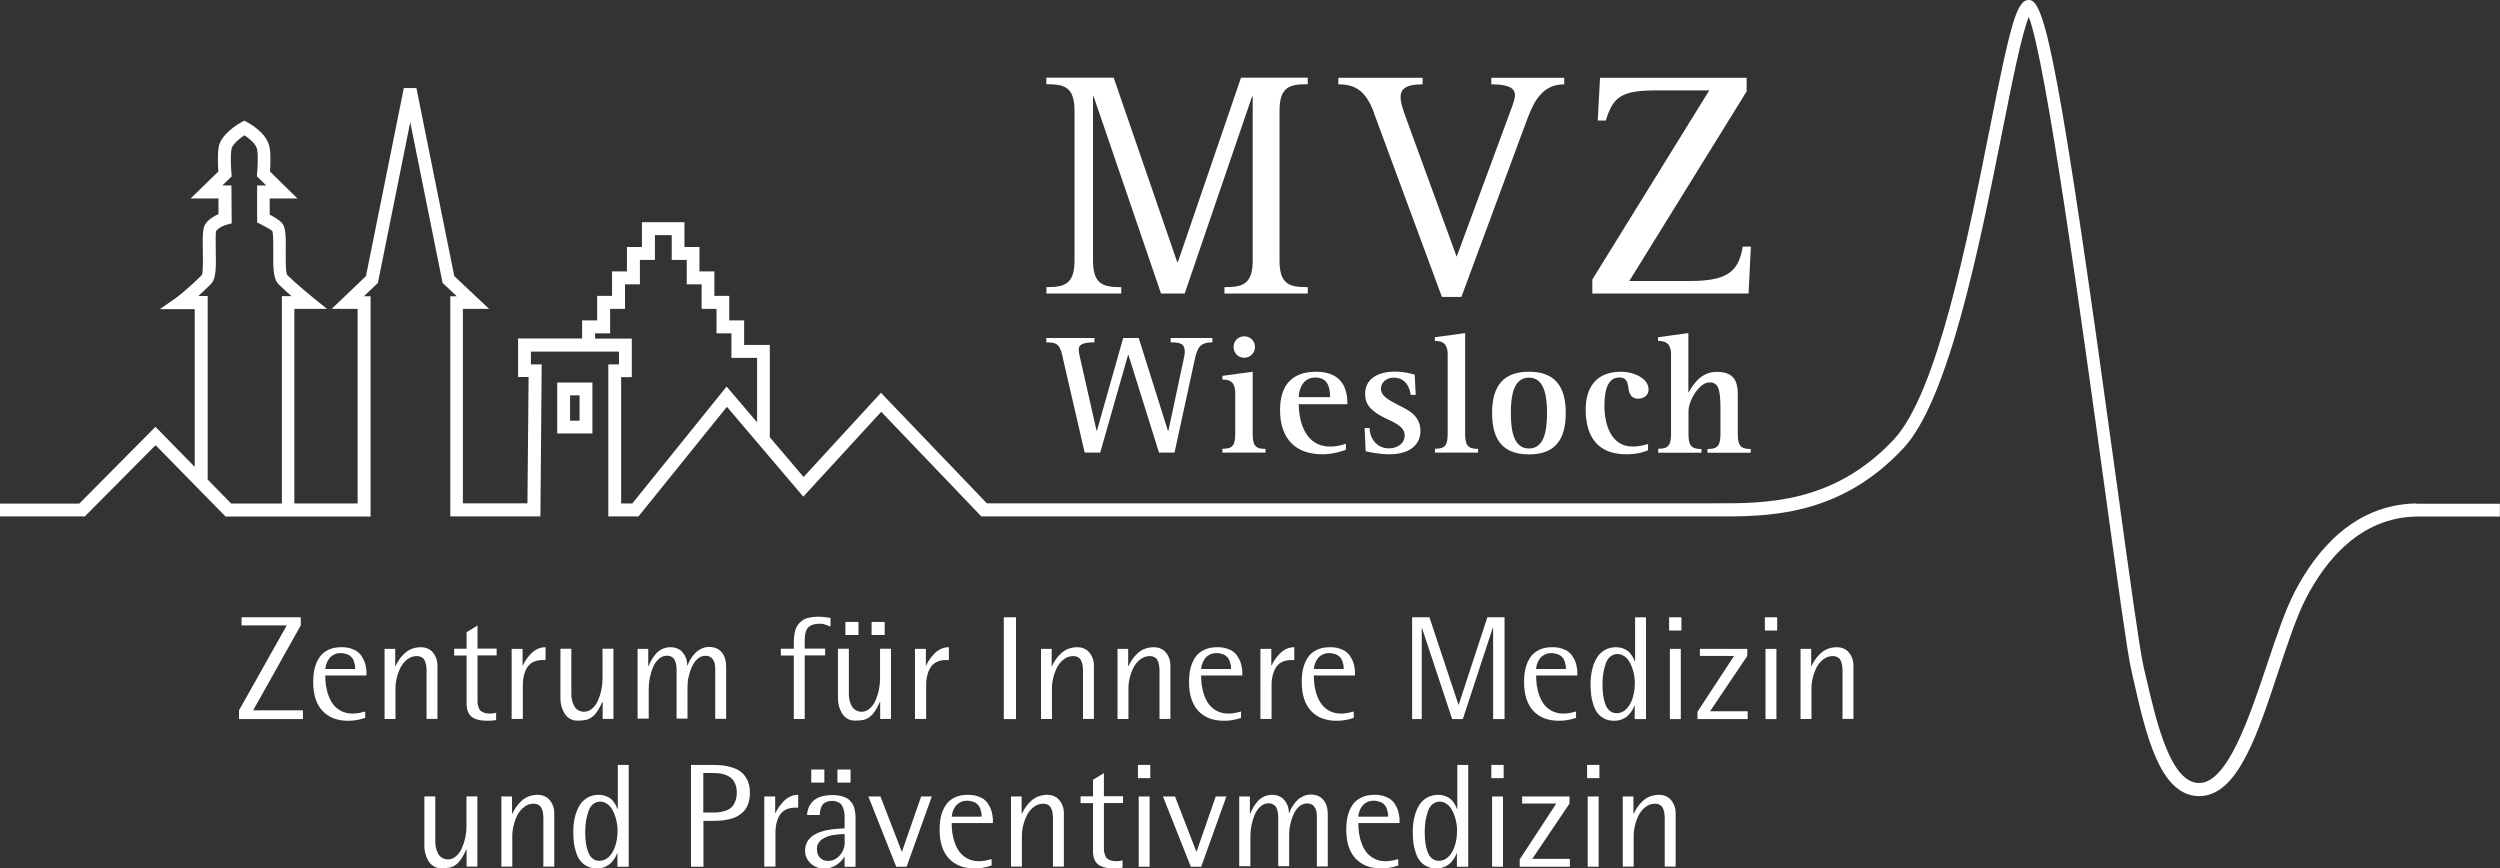
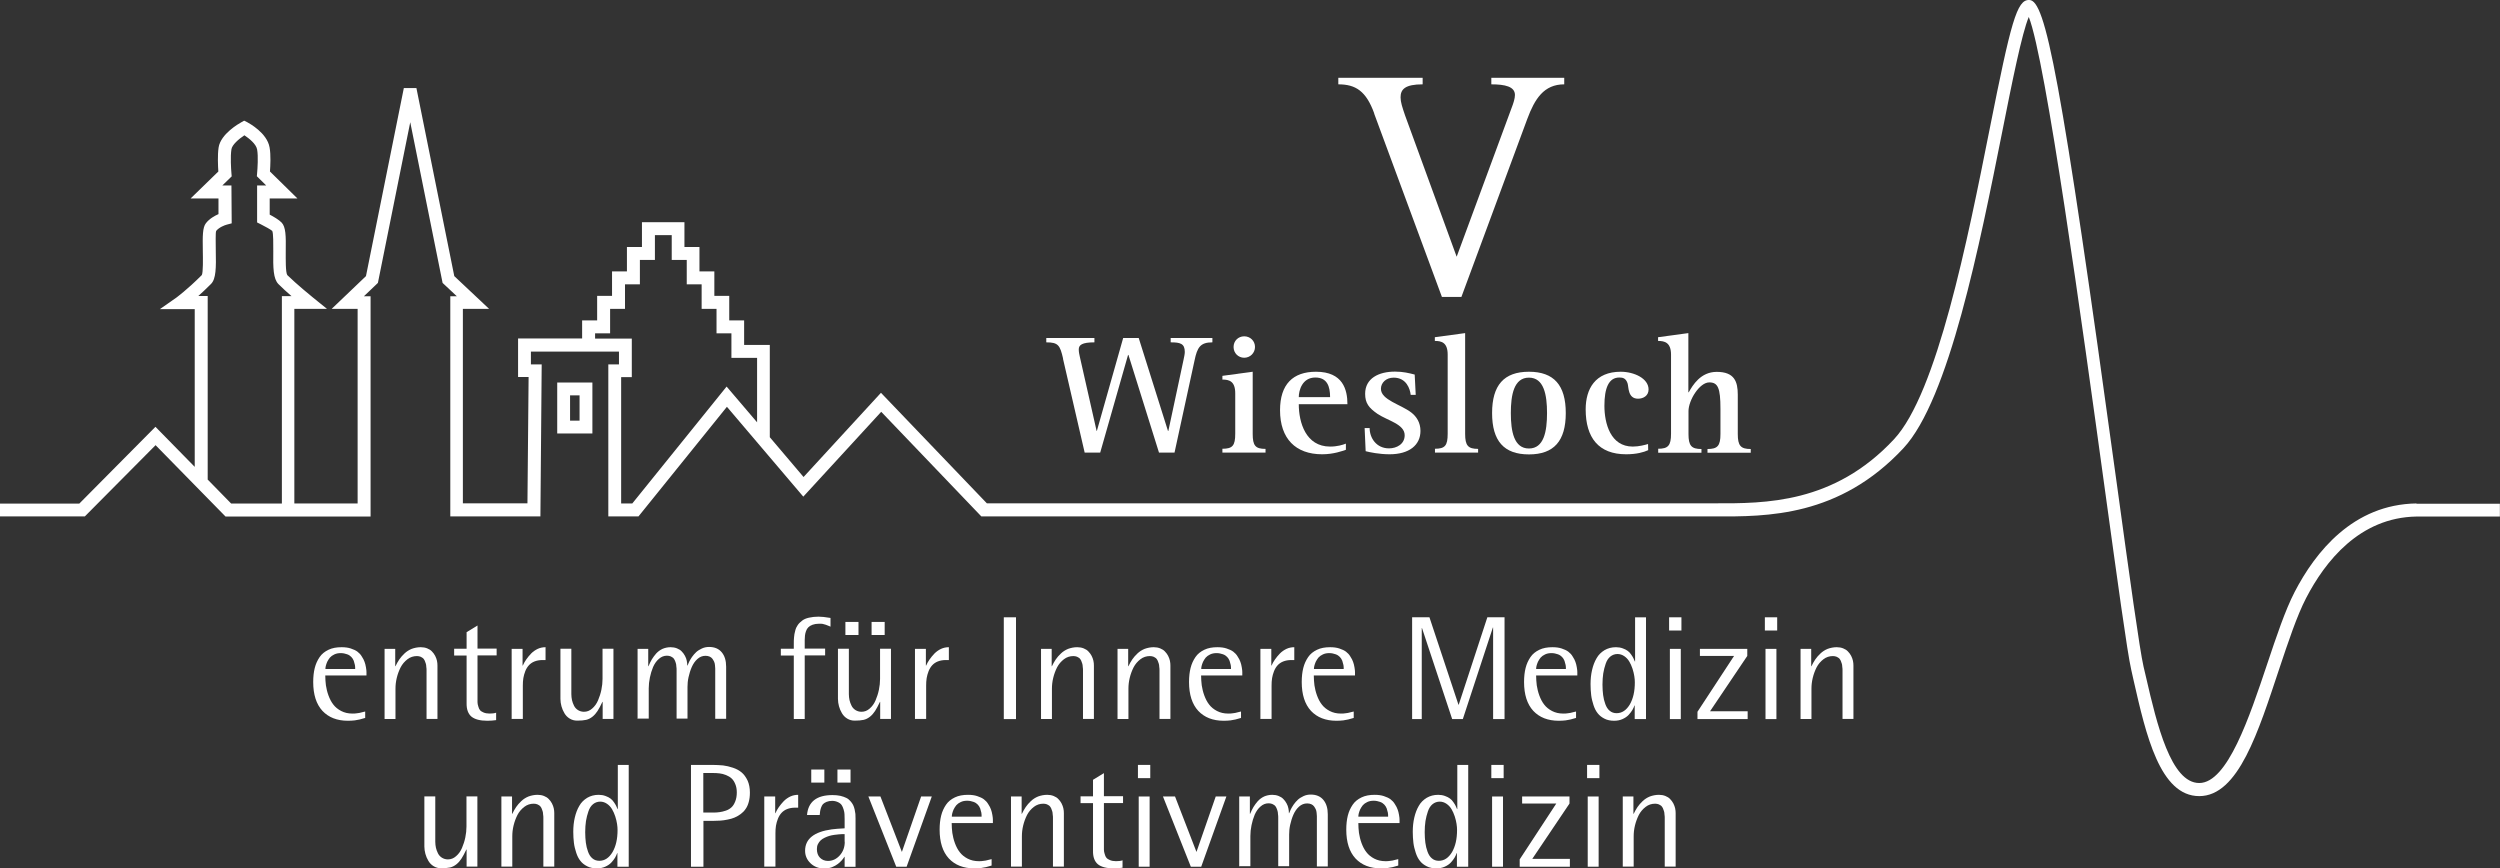
<svg xmlns="http://www.w3.org/2000/svg" id="Ebene_1" viewBox="0 0 194.76 67.65">
  <rect x="0" y="0" width="194.76" height="67.65" fill="#333333" stroke="none" />
  <defs>
    <style>      .st0 {        fill: #fff;      }      .st1 {        fill: #fff;      }      .st2 {        fill: #fff;      }    </style>
  </defs>
  <g>
-     <path class="st2" d="M81.51,22.37c1.36,0,2.2-.18,2.2-2.07v-11.67c0-1.89-.83-2.07-2.2-2.07v-.51h5.25l4.95,14.37h.05l4.92-14.37h5.2v.51c-1.39,0-2.2.18-2.2,2.07v11.67c0,1.89.81,2.07,2.2,2.07v.5h-6.49v-.5c1.36,0,2.2-.18,2.2-2.07V7.52h-.05l-5.25,15.35h-1.84l-5.25-15.35h-.05v12.78c0,1.89.83,2.07,2.2,2.07v.5h-5.83v-.5Z" />
    <path class="st2" d="M107.06,8.84c-.63-1.74-1.44-2.27-2.8-2.27v-.51h6.57v.51c-1.36,0-1.72.38-1.72,1.01,0,.38.13.76.35,1.41l4.02,11.01,4.29-11.62c.13-.33.25-.71.25-.98,0-.66-.78-.83-1.84-.83v-.51h5.68v.51c-1.59,0-2.3,1.14-2.88,2.7l-5.13,13.86h-1.52l-5.28-14.29Z" />
-     <path class="st2" d="M124.04,21.79l9.12-14.75h-4.02c-2.8,0-3.46.45-4.04,2.35h-.63l.18-3.33h11.42v1.06l-9.14,14.77h4.72c2.9,0,3.79-.71,4.12-2.68h.63l-.18,3.66h-12.17v-1.09Z" />
  </g>
  <g>
    <path class="st1" d="M43.41,33.77h2.74v-3.97h-2.74v3.97ZM44.41,30.8h.74v1.97h-.74v-1.97Z" />
    <path class="st1" d="M188.26,39.22c-4.95.07-7.89,3.79-9.5,6.9-.74,1.43-1.42,3.47-2.14,5.62-1.38,4.12-3.09,9.26-5.29,9.26s-3.3-4.56-4.14-8.22l-.2-.85c-.3-1.3-1.08-6.94-2.06-14.08C160.5,5.52,159.34.04,158.1,0c-.98-.06-1.44,1.73-3.09,10.01-1.73,8.7-4.11,20.62-7.46,24.21-4.69,5.03-10.05,5-13.96,4.99h-56.71s-8.25-8.61-8.25-8.61l-6.03,6.56-2.63-3.1v-7.19s-2,0-2,0v-1.91h-1.16v-1.91h-1.16v-1.91h-1.16v-1.9h-1.17v-1.93h-3.31v1.93h-1.17v1.9h-1.16v1.91h-1.16v1.91h-1.17v1.41h-4.99v3s.82,0,.82,0l-.09,9.84h-5.03v-15.15h2.04l-2.71-2.55-2.95-14.65h-.98l-2.95,14.65-2.67,2.55h2.02v15.16h-4.93v-15.16h2.54l-1.1-.89s-1.27-1.03-1.99-1.74c-.14-.22-.12-1.24-.12-1.85.02-1.23,0-1.9-.32-2.24-.21-.22-.64-.47-.93-.62v-1.26h2.16l-2.14-2.1c.03-.42.08-1.29-.03-1.88-.2-1.13-1.58-1.87-1.74-1.96l-.24-.12-.23.13c-.16.09-1.6.9-1.76,1.96-.09.59-.05,1.45-.02,1.87l-2.16,2.1h2.17v1.22c-.29.13-.7.35-.98.71-.26.34-.26.97-.24,2.15.01.63.03,1.69-.08,1.89-1.2,1.2-1.96,1.73-1.96,1.74l-1.3.91h2.71v12.29l-3.06-3.12-5.93,5.98H0v1h6.61l5.51-5.55,5.45,5.56h11.3v-17.16s-.52,0-.52,0l1.09-1.04,2.52-12.52,2.52,12.52,1.11,1.04h-.51v17.15s7.02,0,7.02,0l.1-11.84h-.84v-1h6.86v1h-.83s0,11.84,0,11.84h2.35l6.89-8.54,5.95,7,6.07-6.61,7.8,8.15h57.14c4.07.02,9.7.04,14.69-5.31,3.55-3.8,5.95-15.88,7.71-24.7.75-3.78,1.53-7.66,2.06-8.9,1.32,3.32,4.17,24.03,5.91,36.68.99,7.17,1.76,12.83,2.07,14.17l.19.85c.96,4.22,2.05,9,5.11,9s4.61-5.05,6.24-9.94c.71-2.12,1.37-4.11,2.08-5.48,1.48-2.86,4.17-6.29,8.61-6.36h6.49v-1h-6.5ZM16.18,37.37v-14.31h-.73c.28-.25.62-.57.99-.94.39-.39.4-1.25.37-2.62,0-.54-.03-1.36.03-1.51.22-.28.67-.45.83-.49l.38-.1-.02-2.95h-.71l.73-.71-.02-.24c-.03-.33-.09-1.32,0-1.87.05-.35.57-.8,1.01-1.09.36.24.91.67.99,1.1.1.54.03,1.52,0,1.85l-.02.24.73.72h-.71v2.88l.28.14c.35.17.8.43.9.52.09.19.08,1.02.08,1.58-.02,1.32,0,2.15.4,2.56.3.3.67.64,1.02.94h-.75v16.16h-3.95l-1.81-1.85ZM56.61,30.11l-7.35,9.11h-.87v-9.84s.83,0,.83,0v-3h-2.86v-.41h1.17v-1.91h1.16v-1.91h1.16v-1.9h1.17v-1.93h1.31v1.93h1.17v1.9h1.16v1.91h1.16v1.91h1.16v1.91h2v5.02s-2.37-2.78-2.37-2.78Z" />
  </g>
  <g>
    <path class="st0" d="M82.82,27.94c-.24-1.05-.38-1.27-1.31-1.27v-.34h3.75v.34c-.96,0-1.22.2-1.22.55,0,.19.04.39.08.56l1.31,5.79h.02l2.05-7.24h1.21l2.28,7.24h.03l1.18-5.53c.05-.24.1-.46.1-.62,0-.66-.36-.75-1.1-.75v-.34h3.25v.34c-.94,0-1.18.39-1.39,1.41l-1.56,7.18h-1.21l-2.38-7.61h-.03l-2.17,7.61h-1.21l-1.69-7.32Z" />
    <path class="st0" d="M95.23,34.96c.79,0,1-.24,1-1.17v-3.15c0-.95-.48-1.07-1-1.07v-.29l2.36-.32v4.84c0,.92.21,1.17,1,1.17v.29h-3.36v-.29ZM96.1,27.03c0-.47.36-.83.83-.83s.84.36.84.83-.38.84-.84.84-.83-.36-.83-.84Z" />
    <path class="st0" d="M104.85,35.04c-.26.09-.95.35-1.85.35-2.06,0-3.28-1.21-3.28-3.43,0-2.02,1-3,2.8-3,2.11,0,2.45,1.41,2.45,2.53h-3.79c0,1.41.54,3.3,2.44,3.3.55,0,.98-.13,1.23-.23v.48ZM103.62,30.94c0-.84-.23-1.53-1.15-1.53-1.02,0-1.29,1-1.29,1.53h2.44Z" />
    <path class="st0" d="M109.9,30.77c-.05-.47-.33-1.35-1.33-1.35-.58,0-.99.39-.99.87,0,.87,1.54,1.21,2.37,1.85.4.31.71.78.71,1.43,0,1.1-.87,1.82-2.41,1.82-.8,0-1.56-.16-1.86-.24l-.08-1.8h.39c0,.76.52,1.58,1.51,1.58.59,0,1.22-.33,1.22-1.02,0-.87-1.31-1.13-2.12-1.67-.66-.46-.96-.82-.96-1.56,0-1.21,1.06-1.73,2.33-1.73.64,0,1.1.12,1.53.23l.08,1.58h-.39Z" />
    <path class="st0" d="M111.78,34.96c.79,0,1-.24,1-1.17v-6.16c0-.95-.48-1.07-1-1.07v-.29l2.36-.32v7.85c0,.92.23,1.17,1.01,1.17v.29h-3.36v-.29Z" />
    <path class="st0" d="M116.24,32.18c0-2.17.92-3.22,2.87-3.22s2.87,1.05,2.87,3.22-.92,3.22-2.87,3.22-2.87-1.05-2.87-3.22ZM119.11,34.94c1.17,0,1.41-1.34,1.41-2.76s-.24-2.76-1.41-2.76-1.41,1.34-1.41,2.76.24,2.76,1.41,2.76Z" />
-     <path class="st0" d="M128.4,35.07c-.34.16-.91.32-1.72.32-2.14,0-3.15-1.29-3.15-3.5,0-1.59.74-2.93,2.73-2.93,1.04,0,2.17.52,2.17,1.38,0,.5-.42.72-.82.72-.82,0-.72-.94-.82-1.21-.14-.4-.38-.44-.64-.44-.83,0-1.16.83-1.16,2.2s.47,3.18,2.21,3.18c.48,0,.96-.13,1.19-.2v.48Z" />
+     <path class="st0" d="M128.4,35.07c-.34.16-.91.32-1.72.32-2.14,0-3.15-1.29-3.15-3.5,0-1.59.74-2.93,2.73-2.93,1.04,0,2.17.52,2.17,1.38,0,.5-.42.72-.82.72-.82,0-.72-.94-.82-1.21-.14-.4-.38-.44-.64-.44-.83,0-1.16.83-1.16,2.2s.47,3.18,2.21,3.18c.48,0,.96-.13,1.19-.2Z" />
    <path class="st0" d="M129.17,34.96c.78,0,1.01-.24,1.01-1.17v-6.16c0-.95-.5-1.07-1.01-1.07v-.29l2.36-.32v4.61h.03c.31-.55.92-1.59,2.18-1.59,1.38,0,1.64.76,1.64,1.78v3.06c0,.92.23,1.17,1.01,1.17v.29h-3.37v-.29c.78,0,1.01-.24,1.01-1.17v-1.97c0-1.62-.2-2.05-.87-2.05-.76,0-1.62,1.39-1.62,2.24v1.78c0,.92.23,1.17,1.01,1.17v.29h-3.37v-.29Z" />
  </g>
  <g>
-     <path class="st0" d="M18.62,56.02v-.68l3.72-6.62h-3.52v-.63h4.61v.63l-3.71,6.62h3.88v.68h-4.97Z" />
    <path class="st0" d="M28.45,55.44v.49c-.2.06-.35.1-.43.12-.09.02-.21.04-.38.07-.17.02-.35.03-.54.03-.84,0-1.5-.26-1.98-.77-.48-.52-.72-1.27-.72-2.25,0-.4.04-.77.12-1.09.08-.32.21-.6.38-.85.17-.25.4-.43.69-.57s.63-.2,1.02-.2c.27,0,.51.03.72.1.21.07.39.15.52.25s.25.22.34.38c.1.15.17.29.21.41.05.12.08.27.11.43s.04.29.04.36,0,.17,0,.27h-3.21c0,.26.02.52.05.77.04.25.1.52.2.79.1.27.22.51.38.71.15.2.36.37.61.5.25.13.54.2.87.2.12,0,.23,0,.33-.02.1-.01.18-.02.22-.03s.12-.03.24-.06c.12-.03.19-.05.21-.05ZM25.37,52.12h2.3c0-.11,0-.21-.02-.31s-.05-.21-.09-.33c-.05-.12-.11-.22-.19-.3-.08-.08-.18-.16-.33-.21s-.3-.09-.49-.09-.35.03-.5.1c-.15.07-.26.15-.35.25-.08.1-.15.21-.21.33-.05.12-.09.23-.11.32s-.03.17-.03.24Z" />
    <path class="st0" d="M29.96,56.02v-5.47h.83v1.35h.02c.09-.19.19-.37.3-.53s.24-.31.4-.46c.16-.15.34-.27.56-.36.22-.08.46-.13.71-.13.18,0,.35.03.5.09.15.06.28.14.37.24.1.1.18.21.25.34.07.13.11.26.14.38.03.13.04.26.04.38v4.16h-.85v-3.54c0-.11,0-.2,0-.26s0-.15-.02-.26c0-.11-.02-.2-.04-.26s-.05-.14-.08-.22c-.04-.08-.08-.14-.13-.19-.05-.04-.12-.08-.2-.12-.08-.03-.18-.05-.28-.05-.27,0-.52.08-.74.25s-.4.38-.53.63c-.13.26-.23.53-.3.82-.07.29-.1.57-.1.85v2.35h-.85Z" />
    <path class="st0" d="M38.65,55.53v.57c-.21.03-.43.05-.68.05-.57,0-.98-.11-1.24-.32-.26-.22-.39-.57-.38-1.06v-3.7h-.97v-.53h.97v-1.29l.85-.52v1.8h1.49v.53h-1.49v3.25c0,.16,0,.29,0,.39s.02.21.06.33c.03.13.08.23.14.3s.16.13.28.18c.12.05.28.08.46.08.21,0,.38-.02.52-.07Z" />
    <path class="st0" d="M39.86,56.02v-5.47h.85v1.3h.02c.07-.17.16-.32.27-.48.11-.15.23-.31.38-.46.15-.15.32-.27.51-.36.19-.09.4-.13.61-.13v1h-.24c-.23,0-.44.04-.62.11s-.33.18-.44.3-.21.28-.28.46c-.07.18-.12.36-.15.54-.03.19-.04.38-.04.59v2.59h-.85Z" />
    <path class="st0" d="M46.95,56.02v-1.34h-.02c-.14.3-.27.54-.38.71s-.24.32-.39.44c-.15.12-.32.21-.5.25s-.42.06-.69.06c-.22,0-.41-.05-.59-.16s-.31-.25-.41-.42c-.1-.17-.18-.35-.23-.54-.05-.19-.08-.38-.08-.57v-3.91h.85v3.54c0,.16.02.31.05.46s.09.29.16.44c.07.14.17.25.31.34.13.08.29.13.46.13.24,0,.45-.08.64-.25.19-.16.35-.38.46-.64s.2-.53.26-.82c.06-.29.09-.57.09-.85v-2.35h.85v5.47h-.83Z" />
    <path class="st0" d="M49.67,56.02v-5.47h.83v1.35h.02c.08-.2.17-.37.26-.53.09-.15.21-.31.34-.46.14-.15.3-.27.49-.36.19-.08.4-.13.63-.13.18,0,.35.03.5.09.15.06.28.14.37.24.1.1.18.21.25.34s.12.26.14.38c.03.13.04.26.04.38h.02c.04-.1.08-.2.13-.3s.12-.22.22-.37c.1-.14.21-.27.33-.38.12-.11.27-.2.44-.28s.36-.12.56-.12c.43,0,.76.14.99.42s.34.65.34,1.12v4.06h-.85v-3.68c0-.1,0-.18,0-.24s-.01-.15-.02-.26-.03-.2-.07-.28c-.03-.07-.08-.14-.13-.22-.05-.07-.13-.13-.22-.17s-.2-.06-.32-.06c-.23,0-.44.08-.63.25s-.33.38-.44.63-.19.52-.25.79c-.06.27-.08.52-.08.76v2.46h-.85v-3.54c0-.11,0-.2,0-.26,0-.06,0-.15-.02-.26,0-.11-.02-.2-.04-.26s-.04-.14-.08-.22c-.04-.08-.08-.15-.13-.19-.05-.04-.12-.08-.2-.12-.08-.03-.18-.05-.28-.05-.23,0-.44.08-.63.25-.19.16-.34.38-.45.63-.11.26-.19.53-.25.82-.06.29-.09.57-.09.85v2.35h-.85Z" />
    <path class="st0" d="M61.84,56.02v-4.95h-1.01v-.53h1.01v-.35c0-.21,0-.4.02-.55.01-.16.04-.32.09-.5.04-.18.11-.32.2-.45s.2-.23.34-.34.31-.18.53-.23c.22-.05.47-.08.75-.08.21,0,.52.03.93.1v.68s-.04-.02-.09-.04c-.05-.02-.08-.03-.1-.04s-.05-.02-.1-.04c-.05-.02-.08-.03-.11-.04-.03,0-.06-.02-.11-.03s-.09-.02-.12-.03c-.04,0-.08-.01-.13-.01s-.09,0-.14,0c-.19,0-.36.03-.5.08-.14.05-.25.12-.33.2-.08.08-.14.18-.18.3s-.07.23-.08.34-.02.22-.02.35v.67h1.59v.53h-1.59v4.95h-.85Z" />
    <path class="st0" d="M68.57,56.02v-1.34h-.02c-.14.3-.27.54-.38.71s-.24.32-.39.44c-.15.12-.32.21-.5.25s-.42.06-.69.06c-.22,0-.41-.05-.59-.16s-.31-.25-.41-.42c-.1-.17-.18-.35-.23-.54-.05-.19-.08-.38-.08-.57v-3.91h.85v3.54c0,.16.02.31.05.46s.09.29.16.44c.07.14.17.25.31.34.13.08.29.13.46.13.24,0,.45-.08.64-.25.19-.16.35-.38.46-.64s.2-.53.26-.82c.06-.29.09-.57.09-.85v-2.35h.85v5.47h-.83ZM65.86,49.47v-1.02h1.02v1.02h-1.02ZM67.9,49.47v-1.02h1.02v1.02h-1.02Z" />
    <path class="st0" d="M71.28,56.02v-5.47h.85v1.3h.02c.07-.17.16-.32.27-.48.11-.15.23-.31.38-.46.15-.15.32-.27.51-.36.19-.09.4-.13.61-.13v1h-.24c-.23,0-.44.04-.62.11s-.33.18-.44.3-.21.28-.28.46c-.07.18-.12.36-.15.54-.03.19-.04.38-.04.59v2.59h-.85Z" />
    <path class="st0" d="M78.2,56.02v-7.93h.95v7.93h-.95Z" />
    <path class="st0" d="M81.1,56.02v-5.47h.83v1.35h.02c.09-.19.19-.37.3-.53s.24-.31.4-.46c.16-.15.34-.27.56-.36.22-.08.46-.13.71-.13.18,0,.35.03.5.09.15.06.28.14.37.24.1.1.18.21.25.34.07.13.11.26.14.38.03.13.04.26.04.38v4.16h-.85v-3.54c0-.11,0-.2,0-.26s0-.15-.02-.26c0-.11-.02-.2-.04-.26s-.05-.14-.08-.22c-.04-.08-.08-.14-.13-.19-.05-.04-.12-.08-.2-.12-.08-.03-.18-.05-.28-.05-.27,0-.52.08-.74.25s-.4.38-.53.63c-.13.26-.23.53-.3.82-.07.29-.1.57-.1.85v2.35h-.85Z" />
    <path class="st0" d="M87.06,56.02v-5.47h.83v1.35h.02c.09-.19.19-.37.3-.53s.24-.31.4-.46c.16-.15.34-.27.56-.36.22-.08.46-.13.71-.13.18,0,.35.03.5.09.15.06.28.14.37.24.1.1.18.21.25.34.07.13.11.26.14.38.03.13.04.26.04.38v4.16h-.85v-3.54c0-.11,0-.2,0-.26s0-.15-.02-.26c0-.11-.02-.2-.04-.26s-.05-.14-.08-.22c-.04-.08-.08-.14-.13-.19-.05-.04-.12-.08-.2-.12-.08-.03-.18-.05-.28-.05-.27,0-.52.08-.74.25s-.4.38-.53.63c-.13.26-.23.53-.3.82-.07.29-.1.57-.1.85v2.35h-.85Z" />
    <path class="st0" d="M96.68,55.44v.49c-.2.06-.35.1-.43.12-.09.02-.21.04-.38.07-.17.02-.35.03-.54.03-.84,0-1.5-.26-1.98-.77-.48-.52-.72-1.27-.72-2.25,0-.4.04-.77.12-1.09.08-.32.21-.6.38-.85.17-.25.4-.43.69-.57s.63-.2,1.02-.2c.27,0,.51.03.72.1.21.07.39.15.52.25s.25.22.34.38c.1.15.17.29.21.41.05.12.08.27.11.43s.04.29.04.36,0,.17,0,.27h-3.21c0,.26.02.52.05.77.04.25.1.52.2.79.1.27.22.51.38.71.15.2.36.37.61.5.25.13.54.2.87.2.12,0,.23,0,.33-.02.1-.01.18-.02.22-.03s.12-.03.24-.06c.12-.03.19-.05.21-.05ZM93.6,52.12h2.3c0-.11,0-.21-.02-.31s-.05-.21-.09-.33c-.05-.12-.11-.22-.19-.3-.08-.08-.18-.16-.33-.21s-.3-.09-.49-.09-.35.03-.5.1c-.15.07-.26.15-.35.25-.08.1-.15.21-.21.33-.05.12-.09.23-.11.32s-.03.17-.03.24Z" />
    <path class="st0" d="M98.19,56.02v-5.47h.85v1.3h.02c.07-.17.16-.32.27-.48.11-.15.23-.31.38-.46.15-.15.32-.27.51-.36.19-.09.4-.13.61-.13v1h-.24c-.23,0-.44.04-.62.11s-.33.18-.44.3-.21.28-.28.46c-.07.18-.12.36-.15.54-.03.19-.04.38-.04.59v2.59h-.85Z" />
    <path class="st0" d="M105.46,55.44v.49c-.2.06-.35.1-.43.12-.09.02-.21.04-.38.07-.17.02-.35.03-.54.03-.84,0-1.5-.26-1.98-.77-.48-.52-.72-1.27-.72-2.25,0-.4.04-.77.12-1.09.08-.32.21-.6.38-.85.17-.25.4-.43.69-.57s.63-.2,1.02-.2c.27,0,.51.03.72.1.21.07.39.15.52.25s.25.22.34.38c.1.15.17.29.21.41.05.12.08.27.11.43s.04.29.04.36,0,.17,0,.27h-3.21c0,.26.02.52.05.77.04.25.1.52.2.79.1.27.22.51.38.71.15.2.36.37.61.5.25.13.54.2.87.2.12,0,.23,0,.33-.02.1-.01.18-.02.22-.03s.12-.03.24-.06c.12-.03.19-.05.21-.05ZM102.38,52.12h2.3c0-.11,0-.21-.02-.31s-.05-.21-.09-.33c-.05-.12-.11-.22-.19-.3-.08-.08-.18-.16-.33-.21s-.3-.09-.49-.09-.35.03-.5.1c-.15.07-.26.15-.35.25-.08.1-.15.21-.21.33-.05.12-.09.23-.11.32s-.03.17-.03.24Z" />
    <path class="st0" d="M110.01,56.02v-7.93h1.35l2.26,6.81h.02l2.23-6.81h1.34v7.93h-.89v-7.13h-.02l-2.34,7.13h-.83l-2.35-7.09h-.02v7.09h-.76Z" />
    <path class="st0" d="M122.78,55.44v.49c-.2.06-.35.1-.43.12-.09.02-.21.04-.38.07-.17.02-.35.03-.54.03-.84,0-1.5-.26-1.98-.77-.48-.52-.72-1.27-.72-2.25,0-.4.04-.77.12-1.09.08-.32.21-.6.38-.85.17-.25.4-.43.69-.57s.63-.2,1.02-.2c.27,0,.51.03.72.1.21.07.39.15.52.25s.25.22.34.38c.1.15.17.29.21.41.05.12.08.27.11.43s.04.29.04.36,0,.17,0,.27h-3.21c0,.26.02.52.05.77.04.25.1.52.2.79.1.27.22.51.38.71.15.2.36.37.61.5.25.13.54.2.87.2.12,0,.23,0,.33-.02.1-.01.18-.02.22-.03s.12-.03.24-.06c.12-.03.19-.05.21-.05ZM119.69,52.12h2.3c0-.11,0-.21-.02-.31s-.05-.21-.09-.33c-.05-.12-.11-.22-.19-.3-.08-.08-.18-.16-.33-.21s-.3-.09-.49-.09-.35.03-.5.1c-.15.07-.26.15-.35.25-.08.1-.15.21-.21.33-.05.12-.09.23-.11.32s-.03.17-.03.24Z" />
    <path class="st0" d="M127.35,56.02v-1.06h-.02c-.03.11-.09.22-.16.35-.07.12-.17.25-.29.38-.12.13-.28.24-.48.33s-.42.13-.65.13c-.28,0-.54-.05-.75-.16-.22-.11-.4-.25-.53-.42-.14-.17-.25-.39-.33-.64s-.15-.51-.18-.77c-.03-.26-.05-.55-.05-.86,0-.4.04-.77.12-1.11.08-.34.19-.64.35-.91.15-.27.36-.47.62-.63.26-.15.55-.23.89-.23.19,0,.37.03.53.09s.29.12.39.2c.1.07.19.17.27.29.08.12.14.21.17.28.03.07.07.15.11.25h.02v-3.44h.85v7.93h-.85ZM124.84,53.35c0,.29.02.56.05.8.03.24.09.48.17.7.08.22.19.4.34.52.15.13.33.19.54.19.42,0,.76-.23,1.03-.68.26-.45.39-1.02.39-1.72,0-.14-.01-.3-.04-.48s-.07-.37-.14-.58-.15-.39-.25-.56c-.1-.17-.23-.31-.39-.42s-.34-.17-.53-.17c-.21,0-.4.07-.56.2s-.28.32-.36.56c-.08.24-.15.49-.19.75-.04.27-.06.56-.06.86Z" />
    <path class="st0" d="M130.03,49.12v-1.03h.96v1.03h-.96ZM130.09,56.02v-5.47h.85v5.47h-.85Z" />
    <path class="st0" d="M132.24,56.02v-.57l2.85-4.35h-2.66v-.55h3.69v.55l-2.9,4.31h2.93v.61h-3.93Z" />
    <path class="st0" d="M137.49,49.12v-1.03h.96v1.03h-.96ZM137.54,56.02v-5.47h.85v5.47h-.85Z" />
    <path class="st0" d="M140.27,56.02v-5.47h.83v1.35h.02c.09-.19.19-.37.3-.53s.24-.31.4-.46c.16-.15.34-.27.56-.36.22-.08.46-.13.71-.13.18,0,.35.03.5.09.15.06.28.14.37.24.1.1.18.21.25.34.07.13.11.26.14.38.03.13.04.26.04.38v4.16h-.85v-3.54c0-.11,0-.2,0-.26s0-.15-.02-.26c0-.11-.02-.2-.04-.26s-.05-.14-.08-.22c-.04-.08-.08-.14-.13-.19-.05-.04-.12-.08-.2-.12-.08-.03-.18-.05-.28-.05-.27,0-.52.08-.74.25s-.4.38-.53.63c-.13.26-.23.53-.3.82-.07.29-.1.57-.1.85v2.35h-.85Z" />
    <path class="st0" d="M36.35,67.52v-1.34h-.02c-.14.3-.27.54-.38.71s-.24.32-.39.44c-.15.12-.32.21-.5.25s-.42.06-.69.06c-.22,0-.41-.05-.59-.16s-.31-.25-.41-.42c-.1-.17-.18-.35-.23-.54-.05-.19-.08-.38-.08-.57v-3.91h.85v3.54c0,.16.02.31.05.46s.09.29.16.44c.07.14.17.25.31.34.13.08.29.13.46.13.24,0,.45-.08.64-.25.19-.16.35-.38.46-.64s.2-.53.26-.82c.06-.29.09-.57.09-.85v-2.35h.85v5.47h-.83Z" />
    <path class="st0" d="M39.06,67.52v-5.47h.83v1.35h.02c.09-.19.19-.37.3-.53s.24-.31.4-.46c.16-.15.34-.27.56-.36.22-.08.46-.13.71-.13.18,0,.35.03.5.09.15.06.28.14.37.24.1.1.18.21.25.34.07.13.11.26.14.38.03.13.04.26.04.38v4.16h-.85v-3.54c0-.11,0-.2,0-.26s0-.15-.02-.26c0-.11-.02-.2-.04-.26s-.05-.14-.08-.22c-.04-.08-.08-.14-.13-.19-.05-.04-.12-.08-.2-.12-.08-.03-.18-.05-.28-.05-.27,0-.52.08-.74.25s-.4.38-.53.63c-.13.26-.23.53-.3.82-.07.29-.1.57-.1.85v2.35h-.85Z" />
    <path class="st0" d="M48.1,67.52v-1.06h-.02c-.03.11-.09.22-.16.35-.07.12-.17.25-.29.38-.12.13-.28.24-.48.33s-.42.13-.65.13c-.28,0-.54-.05-.75-.16-.22-.11-.4-.25-.53-.42-.14-.17-.25-.39-.33-.64s-.15-.51-.18-.77c-.03-.26-.05-.55-.05-.86,0-.4.04-.77.12-1.11.08-.34.19-.64.35-.91.15-.27.36-.47.62-.63.26-.15.55-.23.89-.23.19,0,.37.03.53.09s.29.12.39.2c.1.07.19.17.27.29.08.12.14.21.17.28.03.07.07.15.11.25h.02v-3.44h.85v7.93h-.85ZM45.59,64.85c0,.29.02.56.05.8.03.24.09.48.17.7.08.22.19.4.34.52.15.13.33.19.54.19.42,0,.76-.23,1.03-.68.26-.45.39-1.02.39-1.72,0-.14-.01-.3-.04-.48s-.07-.37-.14-.58-.15-.39-.25-.56c-.1-.17-.23-.31-.39-.42s-.34-.17-.53-.17c-.21,0-.4.07-.56.2s-.28.32-.36.56c-.08.24-.15.49-.19.75-.04.27-.06.56-.06.86Z" />
    <path class="st0" d="M53.83,67.52v-7.93h1.69c.29,0,.56.02.81.04.25.03.5.09.77.18s.49.21.68.37c.18.15.33.36.46.63.12.27.18.58.18.94,0,.27-.03.51-.09.73s-.14.4-.25.55c-.1.15-.23.28-.38.39s-.31.2-.47.27-.34.12-.55.16c-.2.04-.39.07-.57.08s-.37.02-.57.02h-.74v3.57h-.96ZM54.79,60.22v3.08h.72c.2,0,.38,0,.54-.03.16-.02.32-.06.5-.12.18-.06.32-.15.44-.26.12-.11.21-.26.29-.46.08-.2.12-.43.12-.7,0-.25-.04-.46-.12-.65-.08-.19-.17-.33-.29-.44-.12-.11-.26-.19-.43-.26-.17-.07-.34-.11-.5-.13s-.34-.03-.53-.03h-.72Z" />
    <path class="st0" d="M59.54,67.52v-5.47h.85v1.3h.02c.07-.17.16-.32.27-.48.11-.15.23-.31.38-.46.15-.15.32-.27.51-.36.19-.09.4-.13.61-.13v1h-.24c-.23,0-.44.04-.62.11s-.33.18-.44.3-.21.28-.28.46c-.07.18-.12.36-.15.54-.03.19-.04.38-.04.59v2.59h-.85Z" />
    <path class="st0" d="M65.8,67.52v-.77h-.02c-.05.09-.12.17-.19.26-.08.09-.18.18-.31.29-.13.1-.29.19-.47.26-.19.07-.39.1-.6.1-.43,0-.79-.14-1.07-.41s-.42-.6-.42-.97c0-.93.7-1.48,2.08-1.67.23-.03.57-.06,1-.08v-.72c0-.14,0-.27-.01-.38,0-.11-.03-.23-.07-.37s-.09-.25-.15-.34-.16-.17-.29-.23c-.13-.06-.28-.1-.45-.1s-.31.03-.44.08c-.12.05-.21.11-.28.18-.06.07-.11.16-.15.28s-.06.21-.07.28c0,.07-.02.16-.03.28h-.99c.09-1.03.75-1.55,1.99-1.55.22,0,.43.02.61.06s.33.1.46.16.23.15.32.25.16.2.21.3c.05.1.09.22.12.35.03.13.05.25.06.35,0,.1.01.22.01.35v3.77h-.85ZM63.2,60.97v-1.02h1.02v1.02h-1.02ZM65.8,65.58v-.6s-.06,0-.17,0c-.11,0-.21.01-.29.02s-.2.02-.35.04c-.15.02-.28.05-.38.08-.11.03-.23.08-.36.14-.13.06-.23.13-.32.21-.08.08-.15.17-.21.29-.06.12-.08.25-.08.39,0,.28.08.51.24.67s.37.25.62.25c.35,0,.66-.14.92-.43.26-.29.39-.64.39-1.06ZM65.24,60.97v-1.02h1.02v1.02h-1.02Z" />
    <path class="st0" d="M69.82,67.52l-2.17-5.47h.94l1.67,4.32,1.5-4.32h.83l-1.96,5.47h-.8Z" />
    <path class="st0" d="M77.25,66.94v.49c-.2.06-.35.1-.43.12-.09.02-.21.04-.38.07-.17.02-.35.03-.54.03-.84,0-1.5-.26-1.98-.77-.48-.52-.72-1.27-.72-2.25,0-.4.04-.77.12-1.09.08-.32.21-.6.38-.85.17-.25.4-.43.69-.57s.63-.2,1.02-.2c.27,0,.51.03.72.1.21.07.39.15.52.25s.25.22.34.38c.1.15.17.29.21.41.05.12.08.27.11.43s.04.29.04.36,0,.17,0,.27h-3.21c0,.26.02.52.05.77.04.25.1.52.2.79.1.27.22.51.38.71.15.2.36.37.61.5.25.13.54.2.87.2.12,0,.23,0,.33-.02.1-.01.18-.02.22-.03s.12-.03.24-.06c.12-.03.19-.05.21-.05ZM74.17,63.62h2.3c0-.11,0-.21-.02-.31s-.05-.21-.09-.33c-.05-.12-.11-.22-.19-.3-.08-.08-.18-.16-.33-.21s-.3-.09-.49-.09-.35.03-.5.1c-.15.07-.26.15-.35.25-.08.1-.15.21-.21.33-.05.12-.09.23-.11.32s-.03.17-.03.24Z" />
    <path class="st0" d="M78.76,67.52v-5.47h.83v1.35h.02c.09-.19.19-.37.3-.53s.24-.31.4-.46c.16-.15.34-.27.56-.36.22-.08.46-.13.71-.13.18,0,.35.03.5.09.15.06.28.14.37.24.1.1.18.21.25.34.07.13.11.26.14.38.03.13.04.26.04.38v4.16h-.85v-3.54c0-.11,0-.2,0-.26s0-.15-.02-.26c0-.11-.02-.2-.04-.26s-.05-.14-.08-.22c-.04-.08-.08-.14-.13-.19-.05-.04-.12-.08-.2-.12-.08-.03-.18-.05-.28-.05-.27,0-.52.08-.74.25s-.4.38-.53.63c-.13.26-.23.53-.3.82-.07.29-.1.57-.1.85v2.35h-.85Z" />
    <path class="st0" d="M87.45,67.03v.57c-.21.03-.43.05-.68.05-.57,0-.98-.11-1.24-.32-.26-.22-.39-.57-.38-1.06v-3.7h-.97v-.53h.97v-1.29l.85-.52v1.8h1.49v.53h-1.49v3.25c0,.16,0,.29,0,.39s.02.21.06.33c.03.13.08.23.14.3s.16.13.28.18c.12.05.28.08.46.08.21,0,.38-.02.52-.07Z" />
    <path class="st0" d="M88.65,60.62v-1.03h.96v1.03h-.96ZM88.71,67.52v-5.47h.85v5.47h-.85Z" />
    <path class="st0" d="M92.77,67.52l-2.17-5.47h.94l1.67,4.32,1.5-4.32h.83l-1.96,5.47h-.8Z" />
    <path class="st0" d="M96.54,67.52v-5.47h.83v1.35h.02c.08-.2.17-.37.26-.53.09-.15.21-.31.34-.46.14-.15.3-.27.49-.36.19-.08.4-.13.63-.13.18,0,.35.03.5.09.15.06.28.14.37.24.1.1.18.21.25.34s.12.26.14.38c.03.13.04.26.04.38h.02c.04-.1.08-.2.13-.3s.12-.22.22-.37c.1-.14.21-.27.33-.38.12-.11.27-.2.44-.28s.36-.12.56-.12c.43,0,.76.14.99.42s.34.65.34,1.12v4.06h-.85v-3.68c0-.1,0-.18,0-.24s-.01-.15-.02-.26-.03-.2-.07-.28c-.03-.07-.08-.14-.13-.22-.05-.07-.13-.13-.22-.17s-.2-.06-.32-.06c-.23,0-.44.08-.63.25s-.33.38-.44.63-.19.52-.25.79c-.06.27-.08.52-.08.76v2.46h-.85v-3.54c0-.11,0-.2,0-.26,0-.06,0-.15-.02-.26,0-.11-.02-.2-.04-.26s-.04-.14-.08-.22c-.04-.08-.08-.15-.13-.19-.05-.04-.12-.08-.2-.12-.08-.03-.18-.05-.28-.05-.23,0-.44.08-.63.25-.19.16-.34.38-.45.63-.11.26-.19.53-.25.82-.06.29-.09.57-.09.85v2.35h-.85Z" />
    <path class="st0" d="M108.93,66.94v.49c-.2.06-.35.1-.43.12-.09.02-.21.04-.38.07-.17.02-.35.03-.54.03-.84,0-1.5-.26-1.98-.77-.48-.52-.72-1.27-.72-2.25,0-.4.04-.77.12-1.09.08-.32.21-.6.38-.85.17-.25.4-.43.69-.57s.63-.2,1.02-.2c.27,0,.51.03.72.1.21.07.39.15.52.25s.25.22.34.38c.1.15.17.29.21.41.05.12.08.27.11.43s.04.29.04.36,0,.17,0,.27h-3.21c0,.26.02.52.05.77.04.25.1.52.2.79.1.27.22.51.38.71.15.2.36.37.61.5.25.13.54.2.87.2.12,0,.23,0,.33-.02.1-.01.18-.02.22-.03s.12-.03.24-.06c.12-.03.19-.05.21-.05ZM105.84,63.62h2.3c0-.11,0-.21-.02-.31s-.05-.21-.09-.33c-.05-.12-.11-.22-.19-.3-.08-.08-.18-.16-.33-.21s-.3-.09-.49-.09-.35.03-.5.1c-.15.07-.26.15-.35.25-.08.1-.15.21-.21.33-.05.12-.09.23-.11.32s-.03.17-.03.24Z" />
    <path class="st0" d="M113.5,67.52v-1.06h-.02c-.03.11-.09.22-.16.35-.07.12-.17.25-.29.38-.12.13-.28.24-.48.33s-.42.13-.65.13c-.28,0-.54-.05-.75-.16-.22-.11-.4-.25-.53-.42-.14-.17-.25-.39-.33-.64s-.15-.51-.18-.77c-.03-.26-.05-.55-.05-.86,0-.4.04-.77.12-1.11.08-.34.19-.64.35-.91.15-.27.36-.47.62-.63.26-.15.55-.23.89-.23.19,0,.37.03.53.09s.29.12.39.2c.1.07.19.17.27.29.08.12.14.21.17.28.03.07.07.15.11.25h.02v-3.44h.85v7.93h-.85ZM110.99,64.85c0,.29.02.56.05.8.03.24.09.48.17.7.08.22.19.4.34.52.15.13.33.19.54.19.42,0,.76-.23,1.03-.68.26-.45.39-1.02.39-1.72,0-.14-.01-.3-.04-.48s-.07-.37-.14-.58-.15-.39-.25-.56c-.1-.17-.23-.31-.39-.42s-.34-.17-.53-.17c-.21,0-.4.07-.56.2s-.28.32-.36.56c-.08.24-.15.49-.19.75-.04.27-.06.56-.06.86Z" />
    <path class="st0" d="M116.18,60.62v-1.03h.96v1.03h-.96ZM116.24,67.52v-5.47h.85v5.47h-.85Z" />
    <path class="st0" d="M118.39,67.52v-.57l2.85-4.35h-2.66v-.55h3.69v.55l-2.9,4.31h2.93v.61h-3.93Z" />
    <path class="st0" d="M123.64,60.62v-1.03h.96v1.03h-.96ZM123.69,67.52v-5.47h.85v5.47h-.85Z" />
    <path class="st0" d="M126.42,67.52v-5.47h.83v1.35h.02c.09-.19.19-.37.3-.53s.24-.31.4-.46c.16-.15.34-.27.56-.36.22-.08.46-.13.71-.13.18,0,.35.03.5.09.15.06.28.14.37.24.1.1.18.21.25.34.07.13.11.26.14.38.03.13.04.26.04.38v4.16h-.85v-3.54c0-.11,0-.2,0-.26s0-.15-.02-.26c0-.11-.02-.2-.04-.26s-.05-.14-.08-.22c-.04-.08-.08-.14-.13-.19-.05-.04-.12-.08-.2-.12-.08-.03-.18-.05-.28-.05-.27,0-.52.08-.74.25s-.4.38-.53.63c-.13.26-.23.53-.3.82-.07.29-.1.57-.1.85v2.35h-.85Z" />
  </g>
</svg>